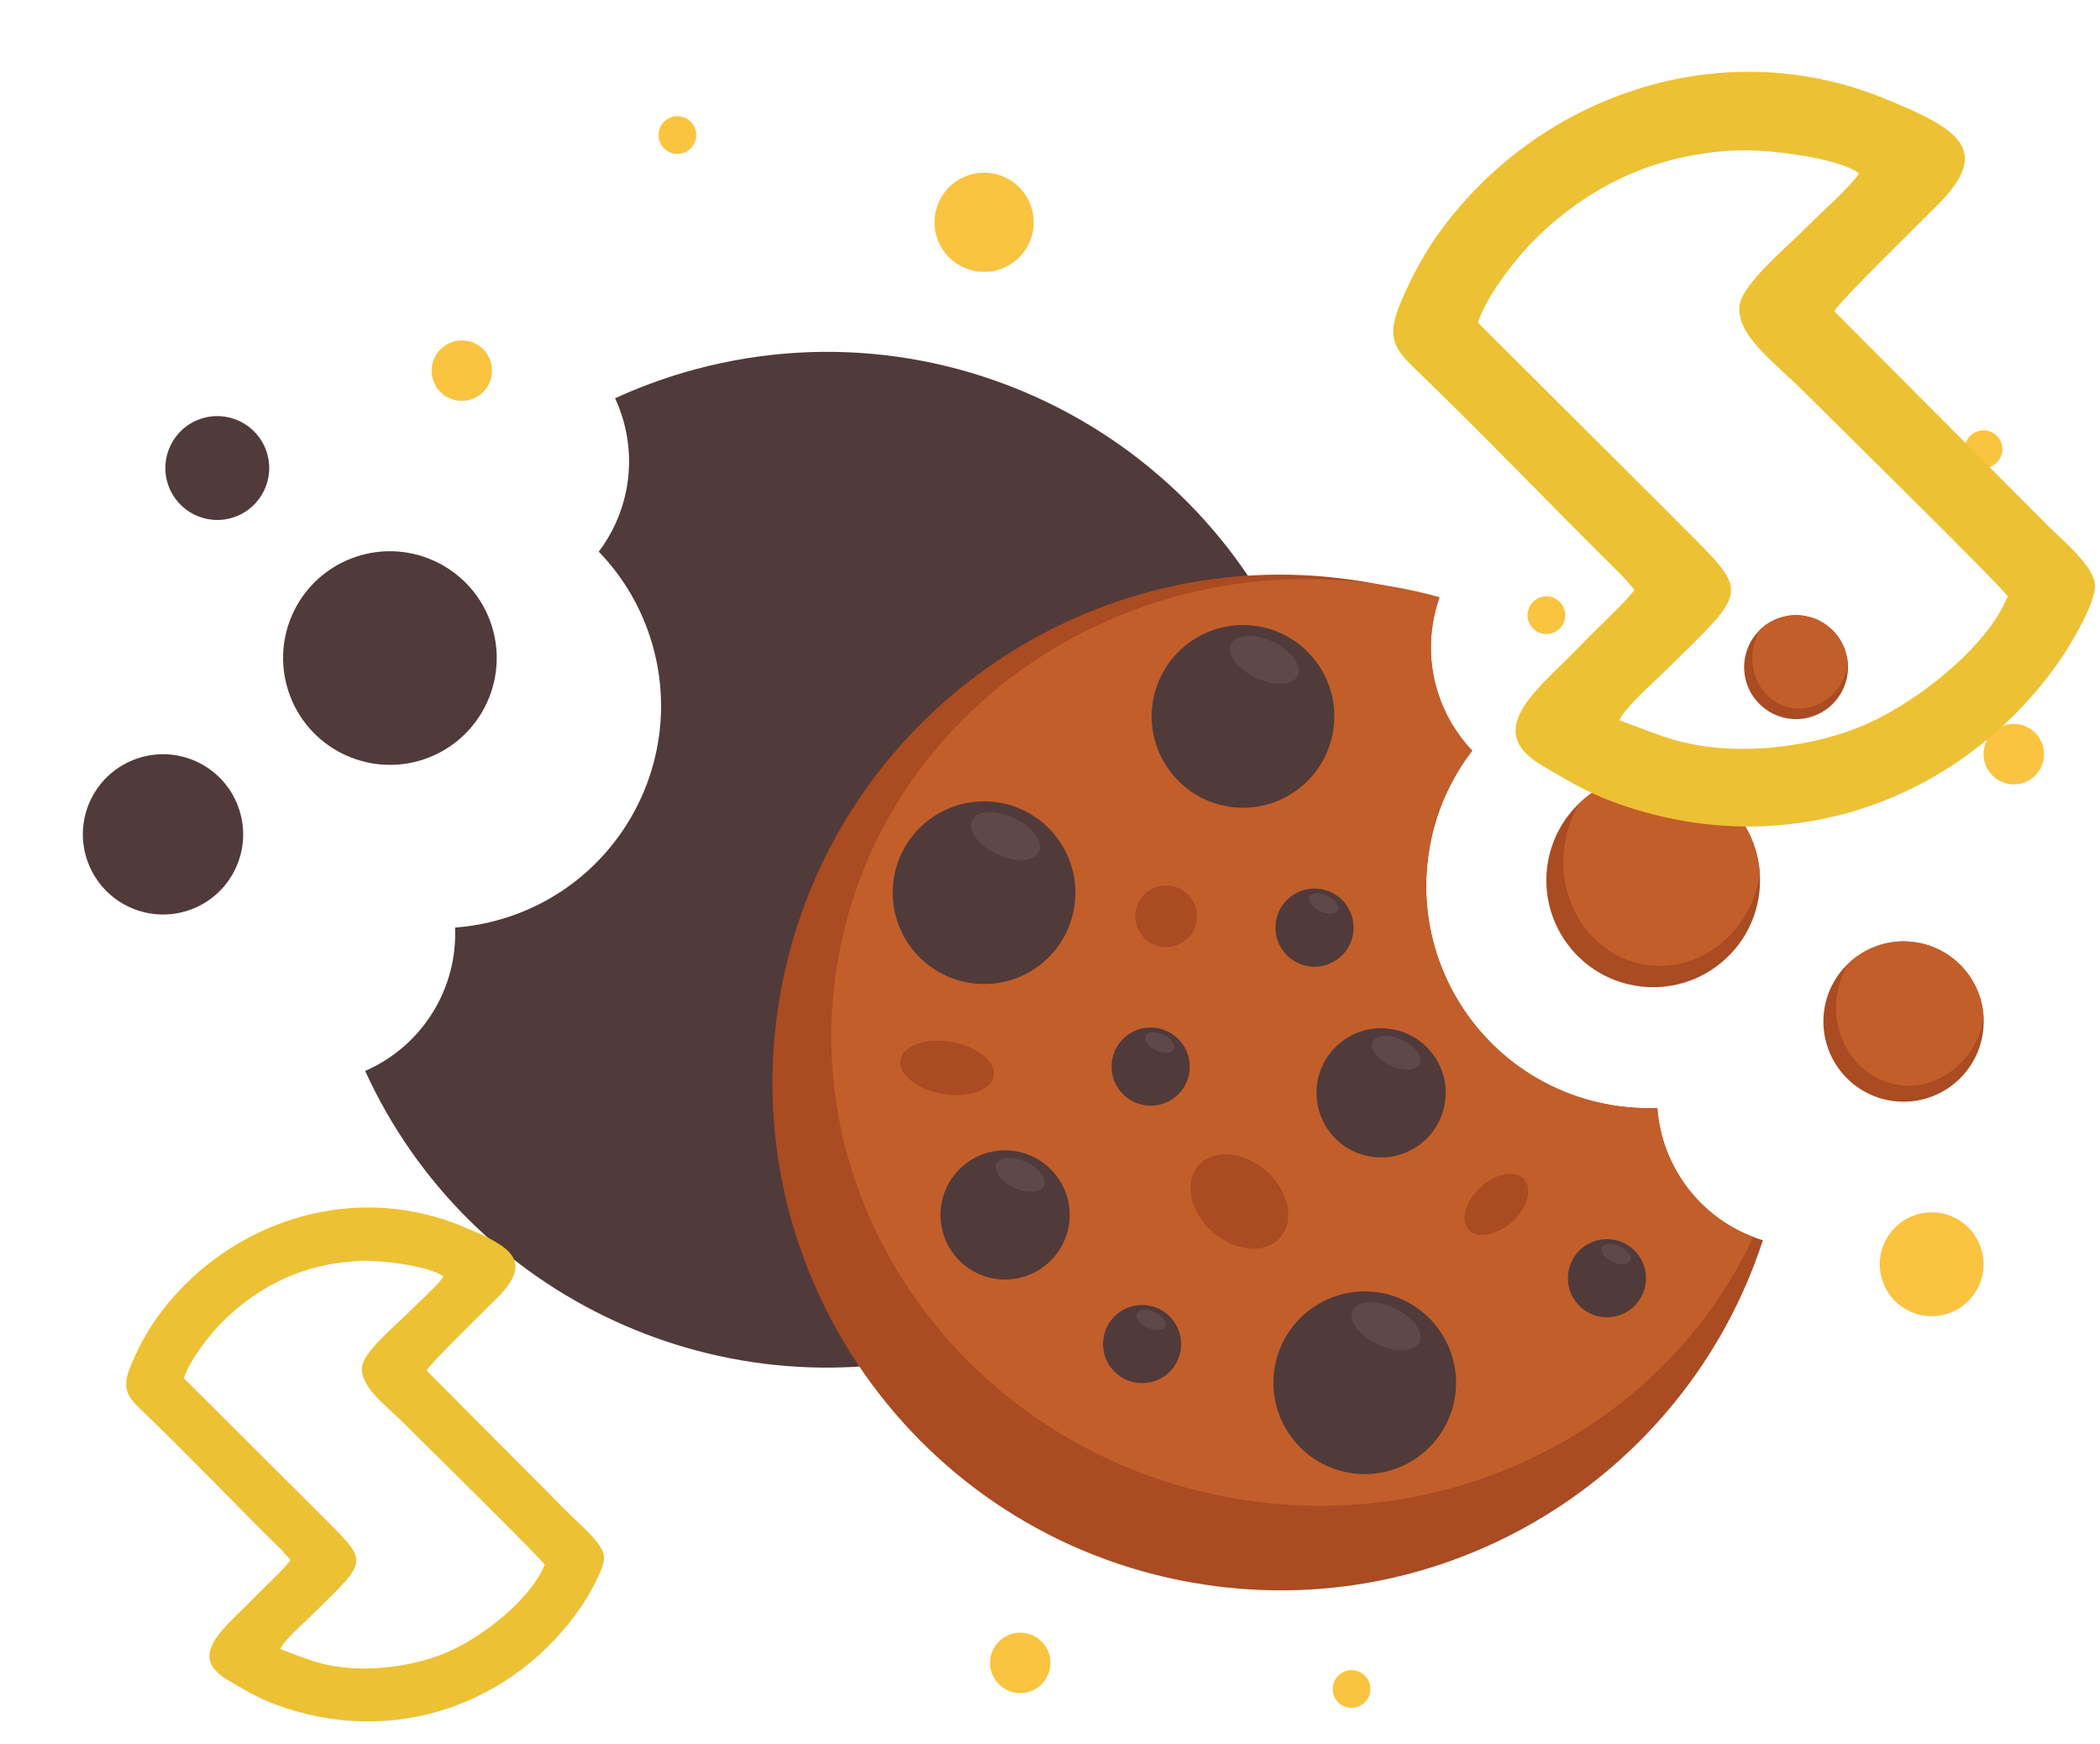
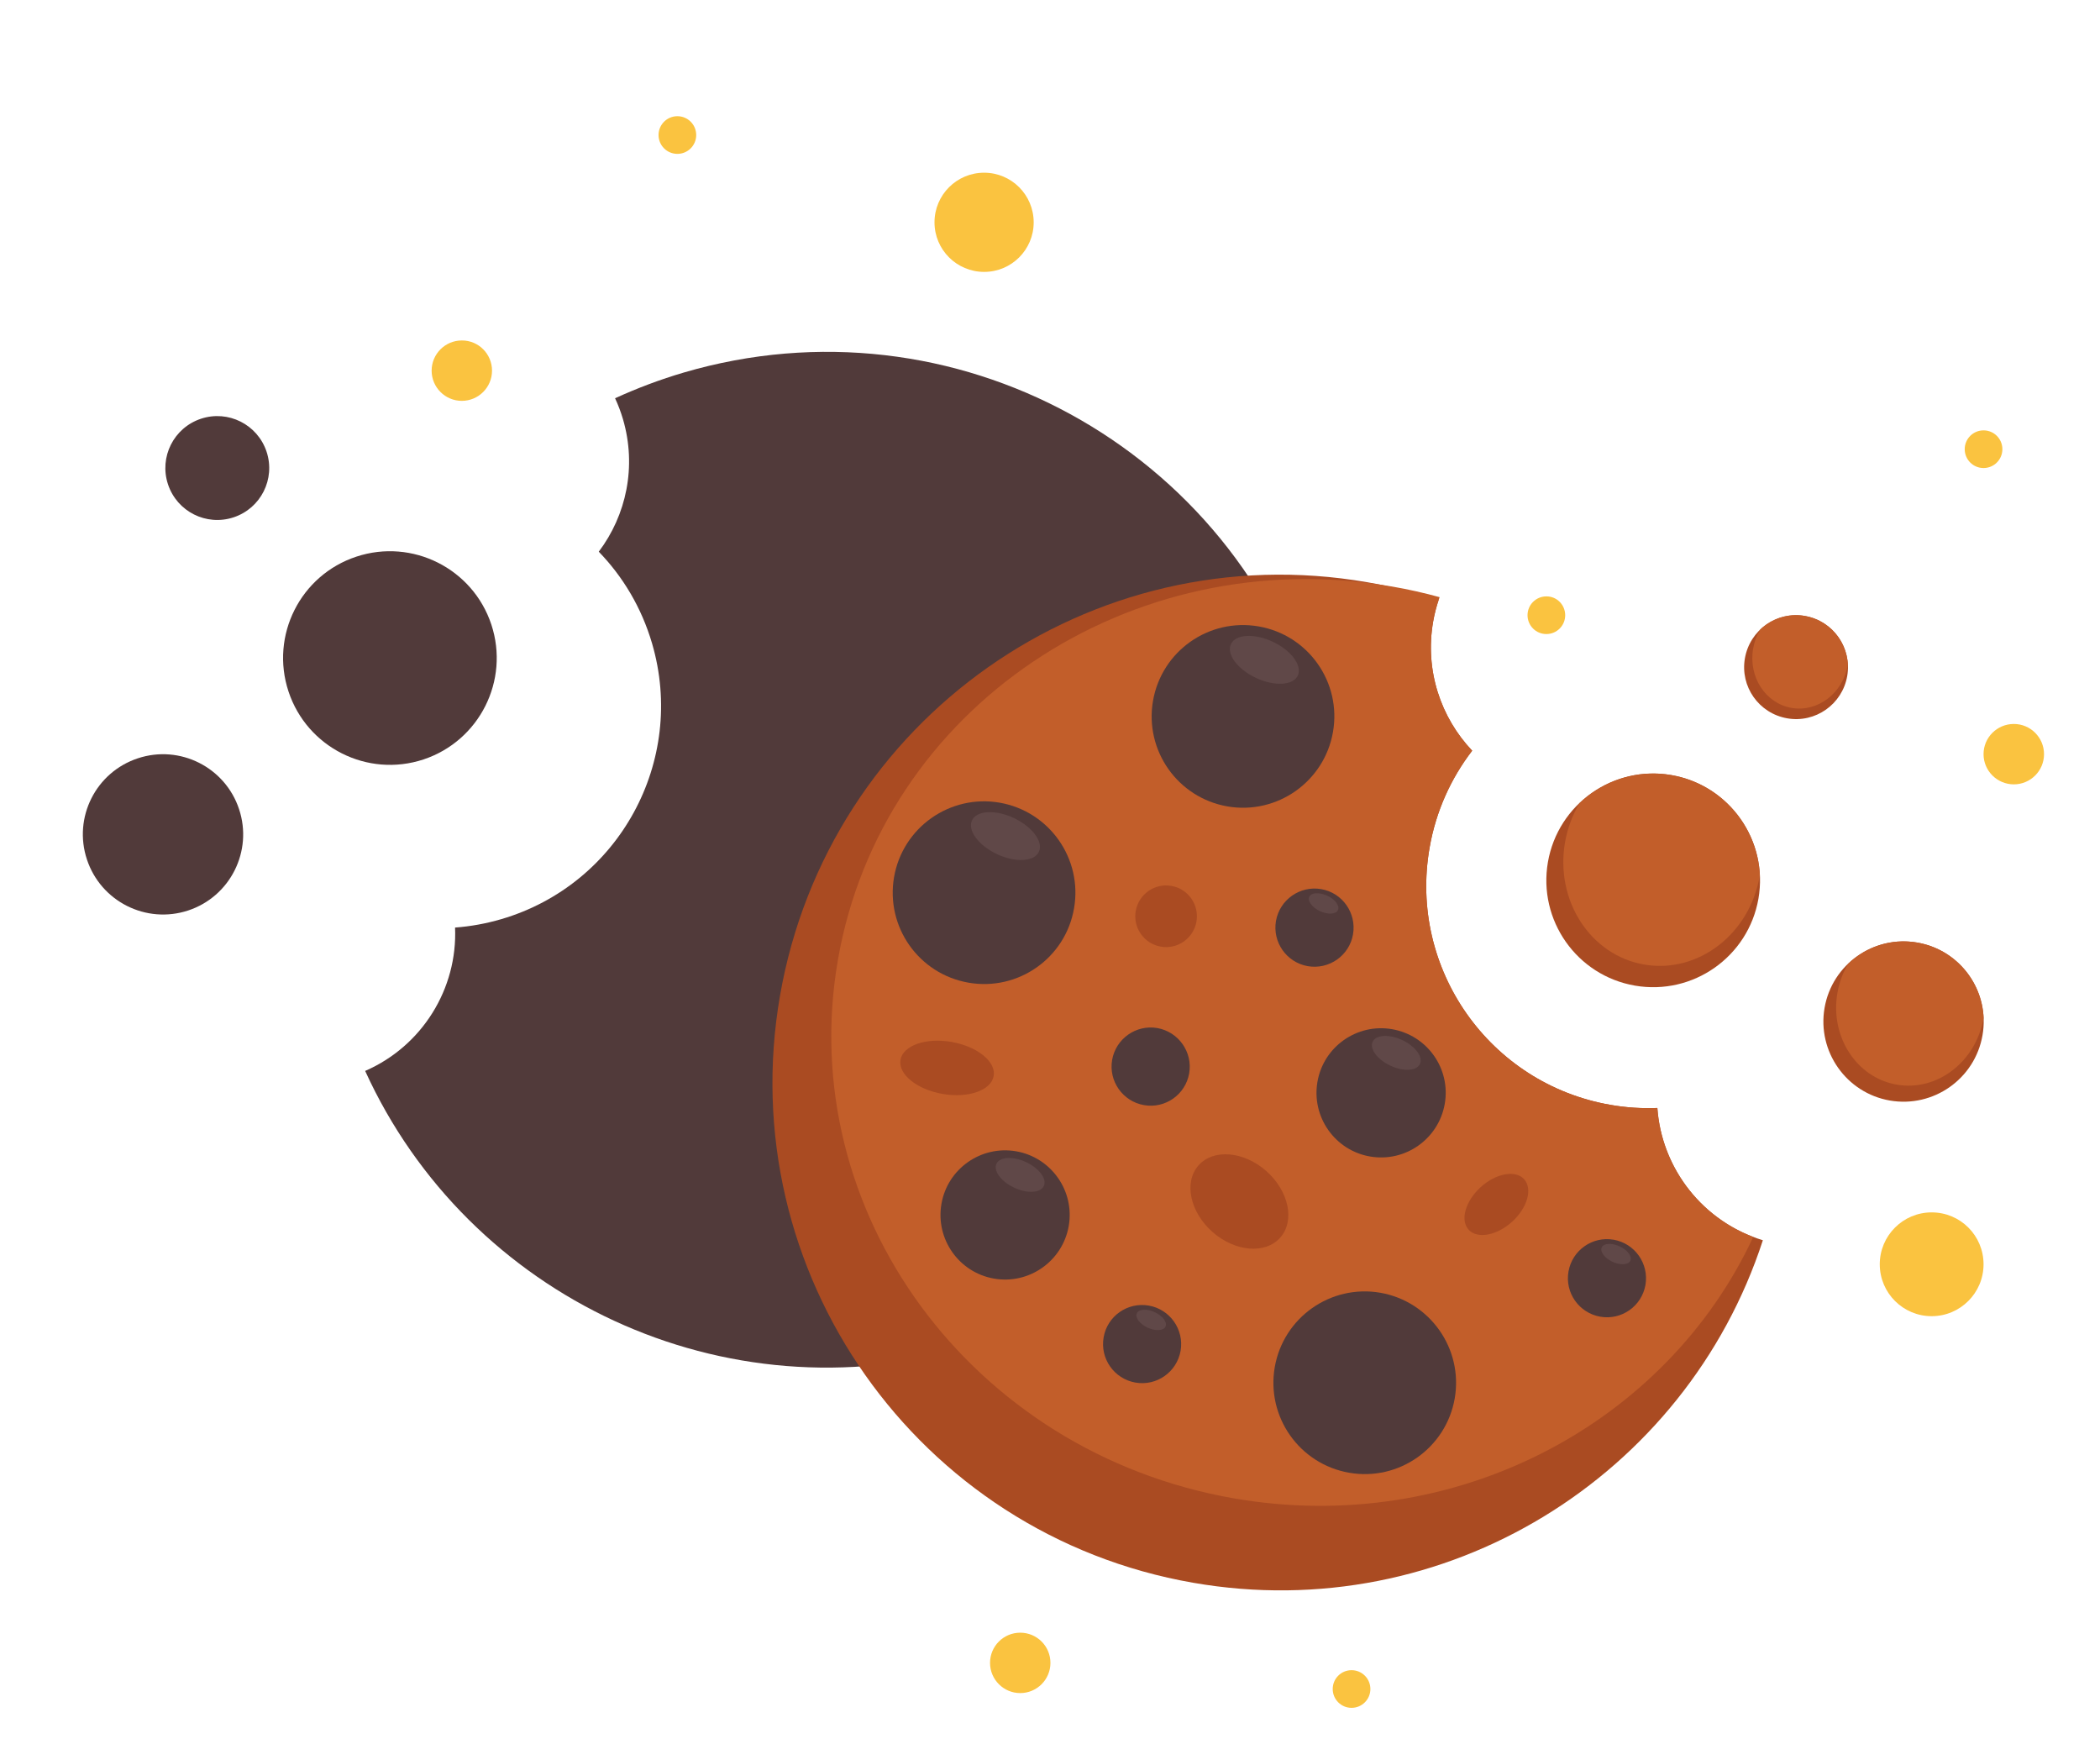
<svg xmlns="http://www.w3.org/2000/svg" version="1.1" x="0px" y="0px" viewBox="0 0 242 201" style="enable-background:new 0 0 242 201;" xml:space="preserve">
  <style type="text/css">
	.st0{fill:#513A3A;}
	.st1{fill:#AA4B22;}
	.st2{fill:#C25E2A;}
	.st3{fill:#604848;}
	.st4{display:none;}
	.st5{display:inline;}
	.st6{fill:#FAC340;}
	.st7{fill-rule:evenodd;clip-rule:evenodd;fill:#EDC134;}
</style>
  <g id="OBJECTS">
    <g>
      <g>
        <g>
          <g>
            <path class="st0" d="M52.44,106.88c1.77-0.13,3.56-0.45,5.33-0.97c13.57-3.98,21.35-18.21,17.37-31.78       c-1.21-4.11-3.35-7.68-6.14-10.56c3.18-4.21,4.39-9.82,2.79-15.27c-0.25-0.84-0.55-1.64-0.91-2.41       c2.54-1.16,5.18-2.16,7.94-2.97c31.01-9.09,63.52,8.67,72.61,39.68c9.09,31.01-8.67,63.52-39.68,72.61       c-28.28,8.29-57.8-5.76-69.67-31.81C48.66,120.54,52.74,113.91,52.44,106.88z" />
          </g>
          <g>
            <path class="st0" d="M33.25,79.69c2.14,6.45,9.1,9.95,15.55,7.82c6.45-2.14,9.95-9.1,7.82-15.55       c-2.14-6.45-9.1-9.95-15.55-7.82C34.61,66.27,31.11,73.23,33.25,79.69z" />
          </g>
          <g>
            <g>
              <path class="st0" d="M10.02,99.04c1.6,4.84,6.83,7.47,11.67,5.87c4.84-1.6,7.47-6.83,5.86-11.67        c-1.6-4.84-6.83-7.47-11.67-5.86C11.04,88.98,8.41,94.2,10.02,99.04z" />
            </g>
            <g>
              <path class="st0" d="M19.36,55.81c1.04,3.14,4.42,4.84,7.56,3.8c3.14-1.04,4.84-4.42,3.8-7.56c-1.04-3.14-4.42-4.84-7.56-3.8        C20.02,49.29,18.32,52.67,19.36,55.81z" />
            </g>
          </g>
        </g>
      </g>
      <g>
        <g>
          <path class="st1" d="M190.99,127.67c-1.78,0.07-3.59-0.04-5.41-0.36c-13.93-2.42-23.27-15.68-20.84-29.62      c0.73-4.22,2.47-8.01,4.91-11.19c-3.63-3.83-5.47-9.26-4.5-14.86c0.15-0.86,0.36-1.69,0.63-2.5c-2.65-0.87-5.39-1.56-8.22-2.05      c-31.84-5.54-62.13,15.79-67.67,47.62c-5.54,31.84,15.79,62.14,47.62,67.67c29.03,5.05,56.77-12.24,65.64-39.47      C196.29,140.82,191.49,134.7,190.99,127.67z" />
          <path class="st2" d="M190.99,127.67c-1.78,0.07-3.59-0.04-5.41-0.36c-13.93-2.42-23.27-15.68-20.84-29.62      c0.73-4.22,2.47-8.01,4.91-11.19c-3.63-3.83-5.47-9.26-4.5-14.86c0.17-0.98,0.42-1.92,0.75-2.83c-1.78-0.49-3.59-0.9-5.45-1.22      c-30.24-5.26-58.85,14-63.89,43.01c-5.04,29.01,15.38,56.79,45.62,62.05c25.49,4.43,49.82-8.55,59.86-30.12      C195.77,140.15,191.46,134.31,190.99,127.67z" />
        </g>
        <g>
          <g>
            <path class="st0" d="M153.61,84.35c-1,5.73-6.45,9.56-12.17,8.57c-5.73-1-9.56-6.45-8.57-12.17c1-5.73,6.44-9.56,12.17-8.57       C150.77,73.17,154.61,78.62,153.61,84.35z" />
            <path class="st3" d="M149.56,77.84c-0.54,1.15-2.7,1.27-4.83,0.27c-2.13-1-3.42-2.74-2.88-3.89c0.54-1.15,2.7-1.27,4.83-0.27       C148.8,74.95,150.09,76.69,149.56,77.84z" />
          </g>
          <g>
            <path class="st0" d="M123.77,104.67c-0.99,5.73-6.44,9.56-12.17,8.56c-5.73-1-9.56-6.44-8.57-12.17       c1-5.73,6.45-9.56,12.17-8.57C120.93,93.49,124.77,98.94,123.77,104.67z" />
            <path class="st3" d="M119.72,98.15c-0.54,1.15-2.7,1.27-4.83,0.27c-2.13-1-3.42-2.74-2.88-3.89c0.54-1.15,2.7-1.27,4.83-0.27       C118.97,95.27,120.26,97.01,119.72,98.15z" />
          </g>
          <g>
            <path class="st0" d="M167.64,161.14c-1,5.72-6.44,9.56-12.17,8.56c-5.73-1-9.56-6.44-8.57-12.17c1-5.73,6.45-9.56,12.17-8.57       C164.8,149.97,168.63,155.42,167.64,161.14z" />
-             <path class="st3" d="M163.58,154.63c-0.54,1.15-2.7,1.27-4.83,0.27c-2.13-1-3.42-2.74-2.88-3.89c0.54-1.15,2.7-1.27,4.83-0.27       C162.83,151.74,164.12,153.48,163.58,154.63z" />
          </g>
          <g>
            <path class="st0" d="M166.49,127.2c-0.71,4.05-4.56,6.76-8.61,6.06c-4.05-0.7-6.76-4.56-6.06-8.61c0.7-4.05,4.56-6.76,8.6-6.06       C164.49,119.3,167.2,123.15,166.49,127.2z" />
            <path class="st3" d="M163.63,122.6c-0.38,0.81-1.91,0.9-3.41,0.19c-1.51-0.71-2.42-1.94-2.04-2.75       c0.38-0.81,1.91-0.9,3.42-0.19C163.1,120.55,164.01,121.78,163.63,122.6z" />
          </g>
          <g>
            <path class="st0" d="M123.16,141.27c-0.71,4.05-4.56,6.76-8.61,6.06c-4.05-0.7-6.76-4.56-6.06-8.61       c0.7-4.05,4.56-6.76,8.61-6.06C121.15,133.37,123.86,137.22,123.16,141.27z" />
            <path class="st3" d="M120.29,136.66c-0.38,0.81-1.91,0.9-3.42,0.19c-1.51-0.71-2.42-1.94-2.04-2.75       c0.38-0.81,1.91-0.9,3.42-0.19C119.76,134.62,120.67,135.85,120.29,136.66z" />
          </g>
          <g>
            <path class="st0" d="M189.62,148.06c-0.43,2.45-2.76,4.09-5.21,3.66c-2.45-0.43-4.09-2.76-3.66-5.21       c0.43-2.45,2.76-4.09,5.21-3.66C188.4,143.28,190.04,145.61,189.62,148.06z" />
            <path class="st3" d="M187.88,145.27c-0.23,0.49-1.16,0.54-2.07,0.12c-0.91-0.43-1.46-1.17-1.23-1.66       c0.23-0.49,1.16-0.54,2.07-0.11C187.56,144.04,188.11,144.78,187.88,145.27z" />
          </g>
          <g>
            <path class="st0" d="M137.04,123.68c-0.43,2.45-2.76,4.09-5.21,3.66c-2.45-0.43-4.09-2.76-3.67-5.21       c0.43-2.45,2.76-4.09,5.21-3.67C135.82,118.9,137.46,121.23,137.04,123.68z" />
-             <path class="st3" d="M135.3,120.89c-0.23,0.49-1.15,0.54-2.07,0.12c-0.91-0.43-1.46-1.17-1.23-1.66       c0.23-0.49,1.15-0.54,2.06-0.11C134.98,119.66,135.53,120.4,135.3,120.89z" />
          </g>
          <g>
            <path class="st0" d="M155.92,107.66c-0.42,2.45-2.76,4.09-5.21,3.67c-2.45-0.43-4.09-2.76-3.67-5.21       c0.43-2.45,2.76-4.09,5.21-3.67C154.7,102.87,156.34,105.21,155.92,107.66z" />
            <path class="st3" d="M154.18,104.87c-0.23,0.49-1.15,0.54-2.07,0.12c-0.91-0.43-1.46-1.17-1.23-1.66       c0.23-0.49,1.16-0.54,2.07-0.12C153.86,103.63,154.42,104.38,154.18,104.87z" />
          </g>
          <g>
            <path class="st0" d="M136.05,155.65c-0.43,2.45-2.76,4.09-5.21,3.66c-2.45-0.43-4.09-2.76-3.66-5.21       c0.42-2.45,2.75-4.09,5.21-3.66C134.83,150.87,136.47,153.2,136.05,155.65z" />
            <path class="st3" d="M134.31,152.86c-0.23,0.49-1.15,0.54-2.07,0.12c-0.91-0.43-1.46-1.17-1.23-1.66       c0.23-0.49,1.16-0.54,2.07-0.12C133.99,151.63,134.54,152.37,134.31,152.86z" />
          </g>
        </g>
        <g>
          <path class="st1" d="M147.54,142.6c-1.71,1.94-5.21,1.65-7.81-0.64c-2.6-2.29-3.33-5.73-1.62-7.67      c1.71-1.94,5.21-1.65,7.81,0.64C148.52,137.23,149.25,140.66,147.54,142.6z" />
          <path class="st1" d="M114.51,123.99c-0.29,1.65-2.93,2.58-5.89,2.06c-2.97-0.52-5.14-2.27-4.85-3.93      c0.29-1.65,2.92-2.58,5.89-2.06C112.63,120.58,114.8,122.34,114.51,123.99z" />
          <path class="st1" d="M137.88,106.19c-0.34,1.93-2.18,3.23-4.11,2.89c-1.93-0.34-3.23-2.18-2.89-4.11      c0.34-1.93,2.18-3.23,4.11-2.89C136.92,102.41,138.21,104.25,137.88,106.19z" />
          <path class="st1" d="M174.25,140.78c-1.77,1.6-4.01,2.01-5.01,0.91c-1-1.1-0.37-3.29,1.39-4.9c1.77-1.6,4.01-2.01,5.01-0.91      C176.64,136.99,176.01,139.18,174.25,140.78z" />
        </g>
        <g>
          <g>
            <path class="st1" d="M202.64,103.55c-1.17,6.7-7.54,11.18-14.24,10.02c-6.7-1.16-11.18-7.54-10.02-14.24       c1.17-6.7,7.54-11.18,14.24-10.02C199.32,90.48,203.8,96.86,202.64,103.55z" />
            <path class="st2" d="M202.8,100.83c-0.28-5.62-4.4-10.5-10.18-11.51c-4-0.7-7.87,0.63-10.6,3.23c-0.8,1.34-1.38,2.86-1.67,4.51       c-1.16,6.7,2.91,13,9.11,14.08c6.19,1.08,12.16-3.48,13.32-10.18C202.79,100.92,202.79,100.87,202.8,100.83z" />
          </g>
          <g>
            <path class="st1" d="M228.46,119.29c-0.87,5.02-5.65,8.39-10.68,7.52c-5.02-0.87-8.39-5.66-7.52-10.68       c0.87-5.02,5.66-8.39,10.68-7.52C225.97,109.48,229.34,114.26,228.46,119.29z" />
            <path class="st2" d="M228.58,117.24c-0.21-4.22-3.3-7.88-7.64-8.63c-3-0.52-5.9,0.48-7.95,2.43c-0.6,1-1.04,2.14-1.25,3.38       c-0.87,5.02,2.19,9.75,6.83,10.56c4.64,0.81,9.12-2.61,10-7.63C228.58,117.31,228.58,117.27,228.58,117.24z" />
          </g>
          <g>
            <path class="st1" d="M212.87,77.9c-0.57,3.26-3.67,5.44-6.92,4.87c-3.26-0.57-5.44-3.66-4.87-6.92       c0.57-3.26,3.66-5.44,6.92-4.87C211.25,71.54,213.43,74.64,212.87,77.9z" />
            <path class="st2" d="M212.94,76.57c-0.14-2.73-2.14-5.11-4.95-5.6c-1.94-0.34-3.83,0.31-5.15,1.57       c-0.39,0.65-0.67,1.39-0.81,2.19c-0.57,3.26,1.42,6.32,4.43,6.84c3.01,0.52,5.91-1.69,6.48-4.95       C212.94,76.61,212.94,76.59,212.94,76.57z" />
          </g>
        </g>
      </g>
      <g class="st4">
        <g class="st5">
          <g>
-             <polygon class="st6" points="157.87,40.07 164.53,37.95 157.87,35.83 155.75,29.16 153.63,35.83 146.97,37.95 153.63,40.07        155.75,46.73      " />
-           </g>
+             </g>
          <g>
            <polygon class="st6" points="45.94,163.12 57.28,159.51 45.94,155.9 42.34,144.57 38.73,155.9 27.4,159.51 38.73,163.12        42.34,174.45      " />
          </g>
          <g>
            <polygon class="st6" points="82.35,183.49 89.01,181.37 82.35,179.25 80.23,172.59 78.11,179.25 71.45,181.37 78.11,183.49        80.23,190.15      " />
          </g>
        </g>
      </g>
      <g>
        <g>
          <g>
            <path class="st6" d="M119.12,25.62c0,3.16-2.56,5.71-5.71,5.71l0,0c-3.16,0-5.72-2.56-5.72-5.71l0,0       c0-3.16,2.56-5.72,5.72-5.72l0,0C116.56,19.9,119.12,22.46,119.12,25.62L119.12,25.62z" />
          </g>
          <path class="st6" d="M80.23,15.56c0,1.2-0.97,2.17-2.17,2.17c-1.2,0-2.17-0.97-2.17-2.17c0-1.2,0.97-2.17,2.17-2.17      C79.26,13.39,80.23,14.36,80.23,15.56z" />
          <path class="st6" d="M56.7,42.71c0,1.92-1.56,3.48-3.48,3.48c-1.92,0-3.48-1.56-3.48-3.48c0-1.92,1.56-3.48,3.48-3.48      C55.14,39.22,56.7,40.78,56.7,42.71z" />
          <path class="st6" d="M228.58,145.68c0,3.3-2.68,5.98-5.98,5.98c-3.3,0-5.98-2.68-5.98-5.98c0-3.3,2.68-5.98,5.98-5.98      C225.91,139.7,228.58,142.37,228.58,145.68z" />
          <path class="st6" d="M157.92,194.62c0,1.2-0.97,2.17-2.17,2.17c-1.2,0-2.17-0.97-2.17-2.17c0-1.2,0.97-2.17,2.17-2.17      C156.95,192.45,157.92,193.42,157.92,194.62z" />
          <path class="st6" d="M121.05,191.61c0,1.92-1.56,3.48-3.48,3.48c-1.92,0-3.48-1.56-3.48-3.48c0-1.93,1.56-3.48,3.48-3.48      C119.49,188.13,121.05,189.68,121.05,191.61z" />
          <path class="st6" d="M230.75,51.76c0,1.2-0.97,2.17-2.17,2.17c-1.2,0-2.17-0.97-2.17-2.17s0.97-2.17,2.17-2.17      C229.78,49.59,230.75,50.56,230.75,51.76z" />
          <path class="st6" d="M235.55,86.9c0,1.92-1.56,3.48-3.48,3.48c-1.92,0-3.49-1.56-3.49-3.48s1.56-3.48,3.49-3.48      C233.99,83.42,235.55,84.98,235.55,86.9z" />
          <path class="st6" d="M180.37,70.89c0,1.2-0.97,2.17-2.17,2.17c-1.2,0-2.17-0.97-2.17-2.17s0.97-2.17,2.17-2.17      C179.4,68.71,180.37,69.69,180.37,70.89z" />
        </g>
      </g>
    </g>
-     <path class="st7" d="M231.36,68.72c-2.33,5.86-10.87,12.64-17.36,15.17c-6.17,2.4-14.69,3.31-21.34,1.28   c-2.39-0.73-4.03-1.45-6.05-2.18c0.62-1.46,4.2-4.6,5.34-5.73c10.24-10.08,9.77-8.59,0.21-18.31l-21.85-21.78   c1.13-3.38,4.7-7.77,6.72-9.74c6.13-5.98,13.67-9.69,23.07-10.1c3.76-0.16,11.76,0.87,14.13,2.63c-0.57,1.14-4.61,4.78-5.68,5.87   c-2.5,2.53-7.77,6.86-8.08,9.34c-0.43,3.53,4.15,6.66,7.49,10.04C210.46,47.73,230.96,67.86,231.36,68.72L231.36,68.72z    M188.36,67.95c-0.55,0.96-4.92,5.05-5.97,6.17c-4.62,4.9-11.84,9.84-4.79,14.02c2.67,1.58,5.13,3.09,8.13,4.2   c20.17,7.52,40.62-0.18,51.8-16.48c1.11-1.62,3.98-6.4,3.89-8.42c-0.11-2.18-3.48-4.95-5.44-6.88l-24.6-24.7   c0.52-1.08,10.92-11.23,12.03-12.36c6.13-6.24,2.38-8.67-6.43-12.22c-18.94-7.64-40.09-0.14-51.43,15.95   c-1.6,2.26-3.11,5.14-4.23,7.85c-1.79,4.29-0.24,5.49,2.59,8.23c7.75,7.49,15.29,15.42,22.97,22.97L188.36,67.95z" />
-     <path class="st7" d="M62.77,180.3c-1.59,3.99-7.4,8.61-11.83,10.33c-4.21,1.63-10,2.25-14.53,0.87c-1.63-0.49-2.75-0.99-4.12-1.49   c0.42-1,2.86-3.14,3.64-3.9c6.98-6.87,6.65-5.85,0.14-12.47l-14.88-14.83c0.77-2.3,3.2-5.29,4.58-6.64   c4.18-4.07,9.31-6.6,15.71-6.88c2.56-0.11,8.01,0.6,9.62,1.79c-0.39,0.77-3.14,3.26-3.87,4c-1.7,1.72-5.3,4.67-5.5,6.36   c-0.29,2.4,2.82,4.53,5.1,6.84C48.53,166,62.5,179.71,62.77,180.3L62.77,180.3z M33.48,179.77c-0.37,0.66-3.35,3.44-4.07,4.2   c-3.15,3.34-8.07,6.7-3.26,9.55c1.82,1.08,3.49,2.1,5.53,2.86c13.74,5.13,27.67-0.12,35.28-11.23c0.76-1.1,2.71-4.36,2.65-5.73   c-0.07-1.48-2.37-3.37-3.71-4.68l-16.75-16.82c0.35-0.73,7.44-7.65,8.2-8.42c4.17-4.25,1.62-5.9-4.38-8.32   c-12.9-5.2-27.3-0.1-35.03,10.86c-1.09,1.54-2.12,3.5-2.88,5.35c-1.22,2.92-0.16,3.74,1.77,5.6c5.28,5.1,10.41,10.5,15.65,15.64   L33.48,179.77z" />
  </g>
  <g id="TEXTS">
</g>
</svg>